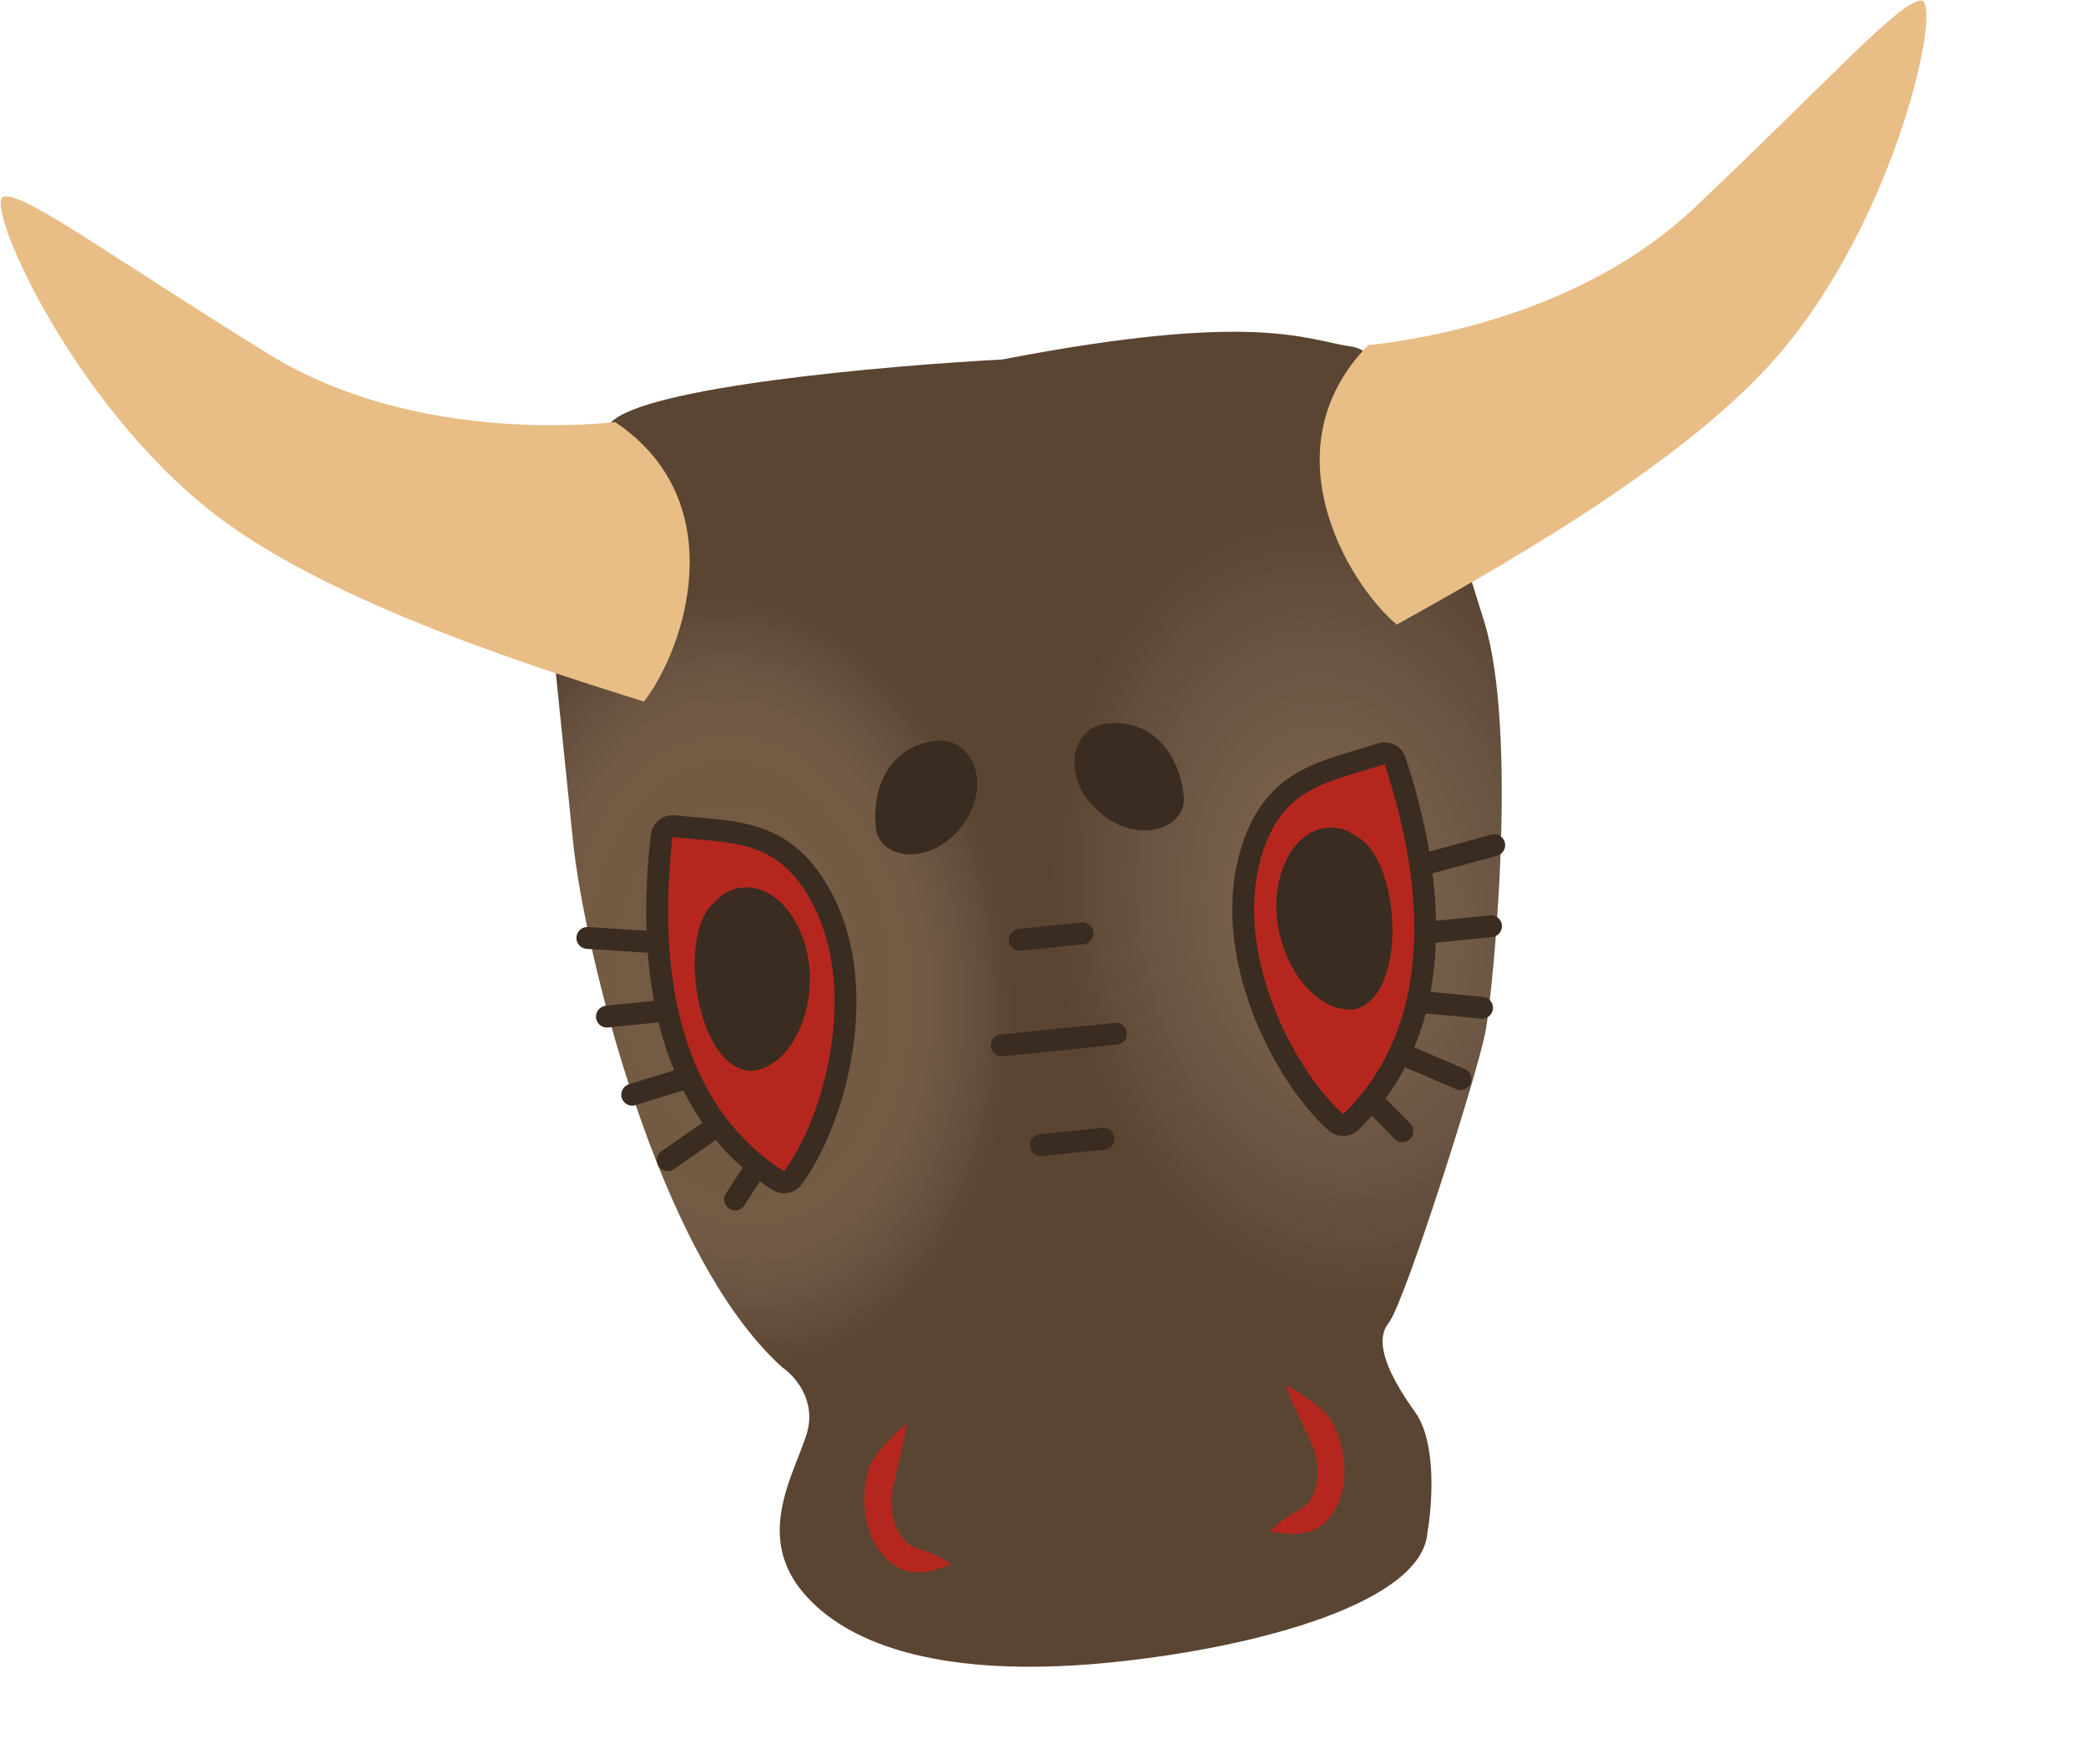
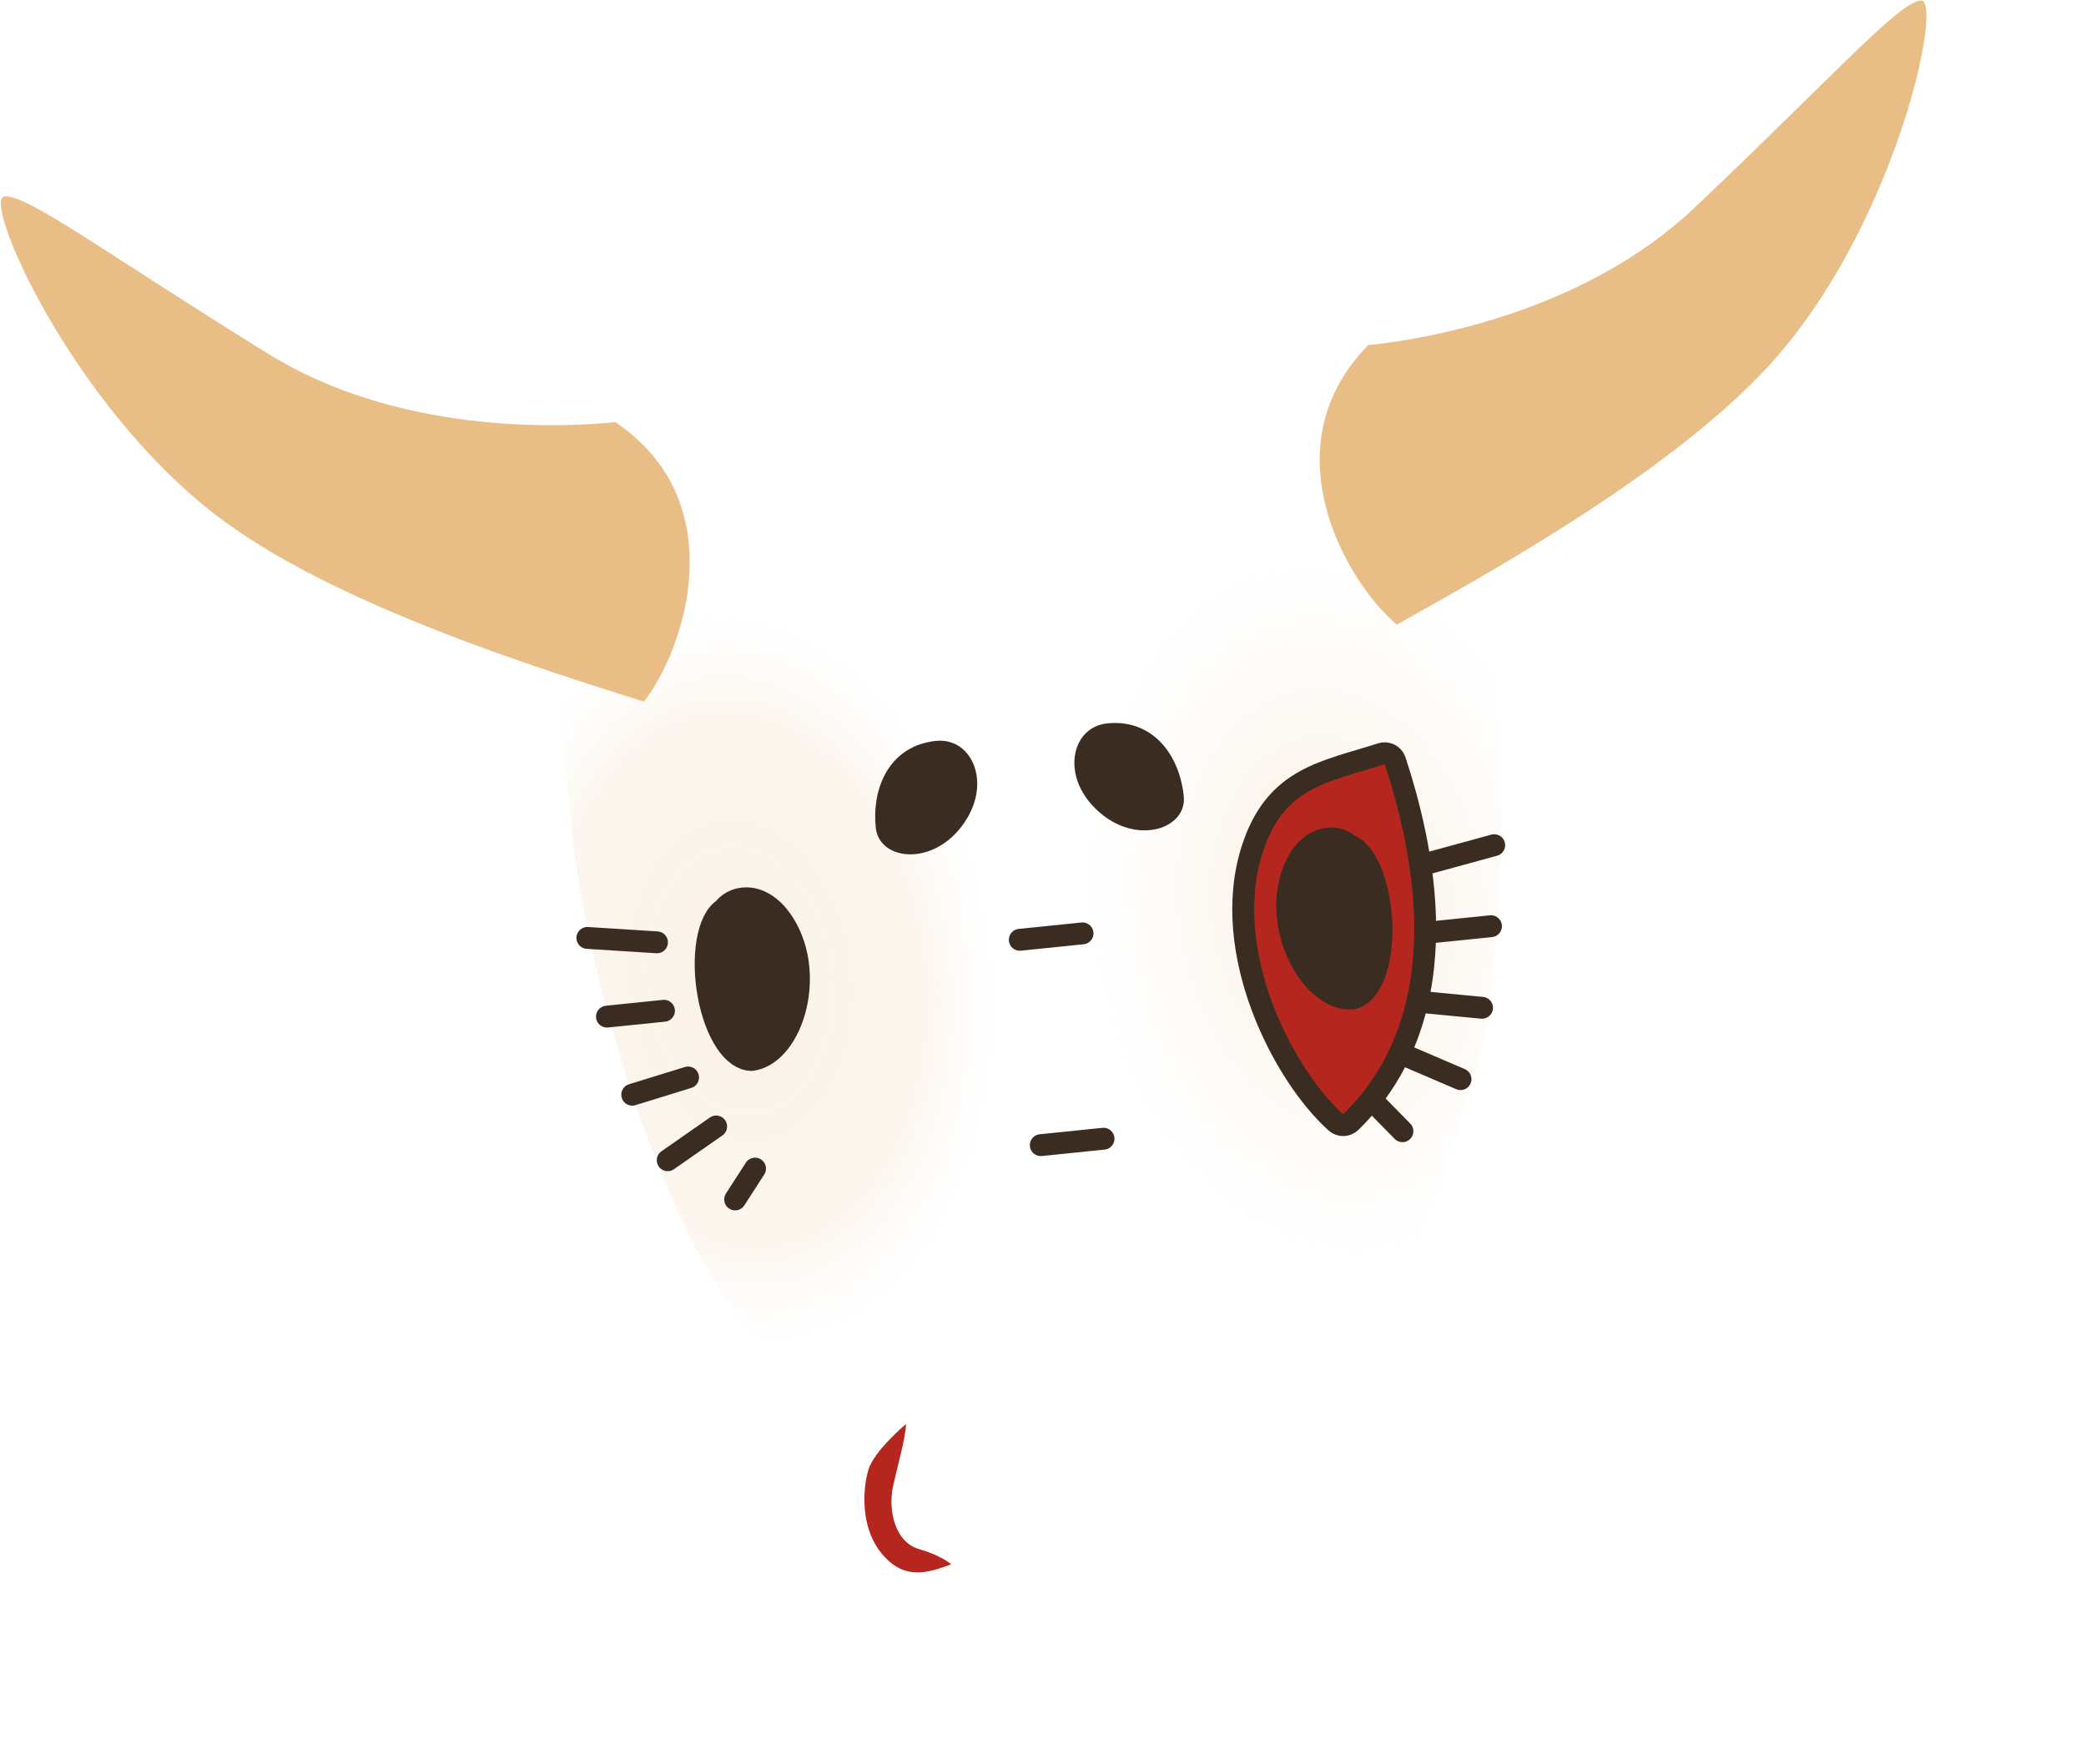
<svg xmlns="http://www.w3.org/2000/svg" width="214" height="181" viewBox="0 0 214 181" fill="none">
-   <path d="M58.789 86.315L56.635 65.251L62.672 43.349C66.082 39.69 90.848 37.512 102.805 36.88C128.896 31.847 133.936 34.879 138.736 35.57C143.537 36.262 148.723 52.286 152.26 63.748C155.797 75.211 153.164 101.494 152.413 105.71C151.662 109.925 144.049 133.762 142.473 135.696C140.897 137.631 142.426 141.022 145.186 144.879C147.393 147.964 146.943 154.356 146.442 157.166C145.99 164.307 129.321 168.968 114.109 170.524C98.896 172.079 88.005 169.646 82.666 163.688C77.327 157.731 81.409 151.401 82.746 147.126C83.815 143.706 81.542 141.14 80.272 140.284C67.254 128.609 59.867 96.847 58.789 86.315Z" fill="#5A4432" />
  <path d="M58.789 86.315L56.635 65.251L62.672 43.349C66.082 39.69 90.848 37.512 102.805 36.88C128.896 31.847 133.936 34.879 138.736 35.57C143.537 36.262 148.723 52.286 152.26 63.748C155.797 75.211 153.164 101.494 152.413 105.71C151.662 109.925 144.049 133.762 142.473 135.696C140.897 137.631 142.426 141.022 145.186 144.879C147.393 147.964 146.943 154.356 146.442 157.166C145.99 164.307 129.321 168.968 114.109 170.524C98.896 172.079 88.005 169.646 82.666 163.688C77.327 157.731 81.409 151.401 82.746 147.126C83.815 143.706 81.542 141.14 80.272 140.284C67.254 128.609 59.867 96.847 58.789 86.315Z" fill="url(#paint0_radial_522_70484)" fill-opacity="0.2" />
  <path d="M58.789 86.315L56.635 65.251L62.672 43.349C66.082 39.69 90.848 37.512 102.805 36.88C128.896 31.847 133.936 34.879 138.736 35.57C143.537 36.262 148.723 52.286 152.26 63.748C155.797 75.211 153.164 101.494 152.413 105.71C151.662 109.925 144.049 133.762 142.473 135.696C140.897 137.631 142.426 141.022 145.186 144.879C147.393 147.964 146.943 154.356 146.442 157.166C145.99 164.307 129.321 168.968 114.109 170.524C98.896 172.079 88.005 169.646 82.666 163.688C77.327 157.731 81.409 151.401 82.746 147.126C83.815 143.706 81.542 141.14 80.272 140.284C67.254 128.609 59.867 96.847 58.789 86.315Z" fill="url(#paint1_radial_522_70484)" fill-opacity="0.2" />
-   <path d="M79.834 121.112C80.332 121.43 80.99 121.308 81.34 120.832C83.522 117.87 85.538 112.976 86.356 107.672C87.173 102.366 86.816 96.477 84.043 91.609C82.167 88.318 79.972 86.713 77.374 85.896C76.113 85.499 74.787 85.296 73.425 85.15C72.765 85.08 72.084 85.021 71.394 84.962L71.323 84.956C70.604 84.894 69.87 84.83 69.112 84.749C68.499 84.684 67.948 85.125 67.878 85.738C67.391 90.023 66.972 96.653 68.357 103.299C69.744 109.956 72.966 116.728 79.834 121.112Z" fill="#B5271E" stroke="#3A2C21" stroke-width="2.243" stroke-linejoin="round" />
  <path d="M74.107 93.342C74.179 93.289 74.245 93.228 74.303 93.16C74.908 92.446 75.894 92.03 76.982 92.176C78.052 92.32 79.345 93.03 80.451 94.81C82.115 97.488 82.318 100.93 81.491 103.782C80.653 106.672 78.922 108.516 77.093 108.739C76.197 108.712 75.305 108.142 74.487 106.927C73.657 105.694 73.027 103.96 72.682 102.071C72.338 100.188 72.294 98.24 72.567 96.615C72.847 94.943 73.423 93.838 74.107 93.342Z" fill="#3A2C21" stroke="#3A2C21" stroke-width="2.243" stroke-linejoin="round" />
  <path d="M27.525 36.303C40.653 44.42 56.883 43.942 63.124 43.304C75.315 51.517 70.238 66.62 66.056 71.974C56.685 68.991 34.314 62.214 22.12 52.819C7.203 41.326 -1.89 20.392 0.451 20.152C2.791 19.913 11.116 26.156 27.525 36.303Z" fill="#E8BD86" />
  <path d="M99.207 83.956C101.633 79.924 99.54 75.645 96.029 76.004C91.348 76.482 89.412 80.675 89.846 84.913C90.205 88.424 96.175 88.996 99.207 83.956Z" fill="#3A2C21" />
-   <path d="M134.548 148.064C133.728 146.229 132.222 143.345 131.962 142.093C131.962 142.093 135.723 144.106 136.698 145.925C137.674 147.744 139.001 152.213 136.497 155.539C134.758 157.849 132.343 157.403 130.34 157.128C130.568 156.785 131.474 155.861 133.273 154.91C135.521 153.72 135.572 150.357 134.548 148.064Z" fill="#B5271E" />
  <path d="M104.619 96.409L111.055 95.75" stroke="#3A2C21" stroke-width="2.243" stroke-linecap="round" stroke-linejoin="round" />
  <path d="M106.773 117.473L113.21 116.815" stroke="#3A2C21" stroke-width="2.243" stroke-linecap="round" stroke-linejoin="round" />
-   <path d="M102.771 107.24L114.474 106.043" stroke="#3A2C21" stroke-width="2.243" stroke-linecap="round" stroke-linejoin="round" />
  <path d="M91.619 152.455C92.05 150.492 92.942 147.363 92.942 146.084C92.942 146.084 89.667 148.817 89.08 150.796C88.492 152.774 88.098 157.419 91.223 160.17C93.393 162.08 95.669 161.154 97.574 160.48C97.281 160.19 96.207 159.468 94.253 158.901C91.811 158.191 91.08 154.908 91.619 152.455Z" fill="#B5271E" />
  <path d="M138.574 115.104C138.151 115.516 137.481 115.529 137.042 115.135C134.305 112.675 131.34 108.291 129.466 103.262C127.592 98.231 126.749 92.392 128.48 87.064C129.65 83.461 131.475 81.445 133.854 80.118C135.009 79.474 136.266 79.008 137.57 78.589C138.202 78.386 138.857 78.191 139.521 77.993L139.589 77.973C140.281 77.767 140.986 77.556 141.713 77.323C142.3 77.135 142.929 77.456 143.121 78.041C144.465 82.14 146.218 88.547 146.207 95.336C146.196 102.136 144.412 109.42 138.574 115.104Z" fill="#B5271E" stroke="#3A2C21" stroke-width="2.243" stroke-linejoin="round" />
  <path d="M138.56 86.75C138.479 86.713 138.402 86.667 138.331 86.612C137.594 86.035 136.545 85.827 135.508 86.191C134.489 86.548 133.367 87.505 132.644 89.472C131.557 92.432 132.055 95.843 133.442 98.469C134.847 101.13 136.916 102.585 138.752 102.433C139.625 102.225 140.383 101.486 140.938 100.131C141.501 98.756 141.767 96.93 141.722 95.01C141.678 93.097 141.327 91.179 140.731 89.644C140.118 88.064 139.33 87.098 138.56 86.75Z" fill="#3A2C21" stroke="#3A2C21" stroke-width="2.243" stroke-linejoin="round" />
  <path d="M173.802 21.343C162.589 31.949 146.599 34.767 140.357 35.406C130.081 45.916 138.11 59.678 143.29 64.076C151.862 59.257 172.399 48.092 182.438 36.423C194.72 22.149 199.387 -0.193 197.046 0.047C194.706 0.286 187.818 8.085 173.802 21.343Z" fill="#E8BD86" />
  <path d="M112.079 82.639C108.888 79.181 110.072 74.567 113.582 74.208C118.263 73.729 121.008 77.443 121.441 81.681C121.8 85.192 116.069 86.961 112.079 82.639Z" fill="#3A2C21" />
  <path d="M75.417 123.044L77.459 119.879M68.502 119.022L73.469 115.558M64.859 112.3L70.59 110.531M62.266 104.288L68.117 103.689M60.258 96.216L67.399 96.668" stroke="#3A2C21" stroke-width="2.243" stroke-linecap="round" stroke-linejoin="round" />
  <path d="M143.875 116.044L141.236 113.358M149.833 110.705L144.267 108.318M152.04 103.384L146.069 102.812M152.958 95.013L147.107 95.612M153.29 86.702L146.388 88.59" stroke="#3A2C21" stroke-width="2.243" stroke-linecap="round" stroke-linejoin="round" />
  <defs>
    <radialGradient id="paint0_radial_522_70484" cx="0" cy="0" r="1" gradientUnits="userSpaceOnUse" gradientTransform="translate(136.652 93.265) rotate(172.628) scale(28.476 41.045)">
      <stop stop-color="#E8BD86" />
      <stop offset="0.315" stop-color="#EDCB9F" />
      <stop offset="1" stop-color="white" stop-opacity="0" />
    </radialGradient>
    <radialGradient id="paint1_radial_522_70484" cx="0" cy="0" r="1" gradientUnits="userSpaceOnUse" gradientTransform="translate(76.013 100.62) rotate(-5.856) scale(27.562 39.728)">
      <stop stop-color="#E8BD86" />
      <stop offset="0.697" stop-color="#ECC99C" stop-opacity="0.82" />
      <stop offset="1" stop-color="white" stop-opacity="0" />
    </radialGradient>
  </defs>
</svg>